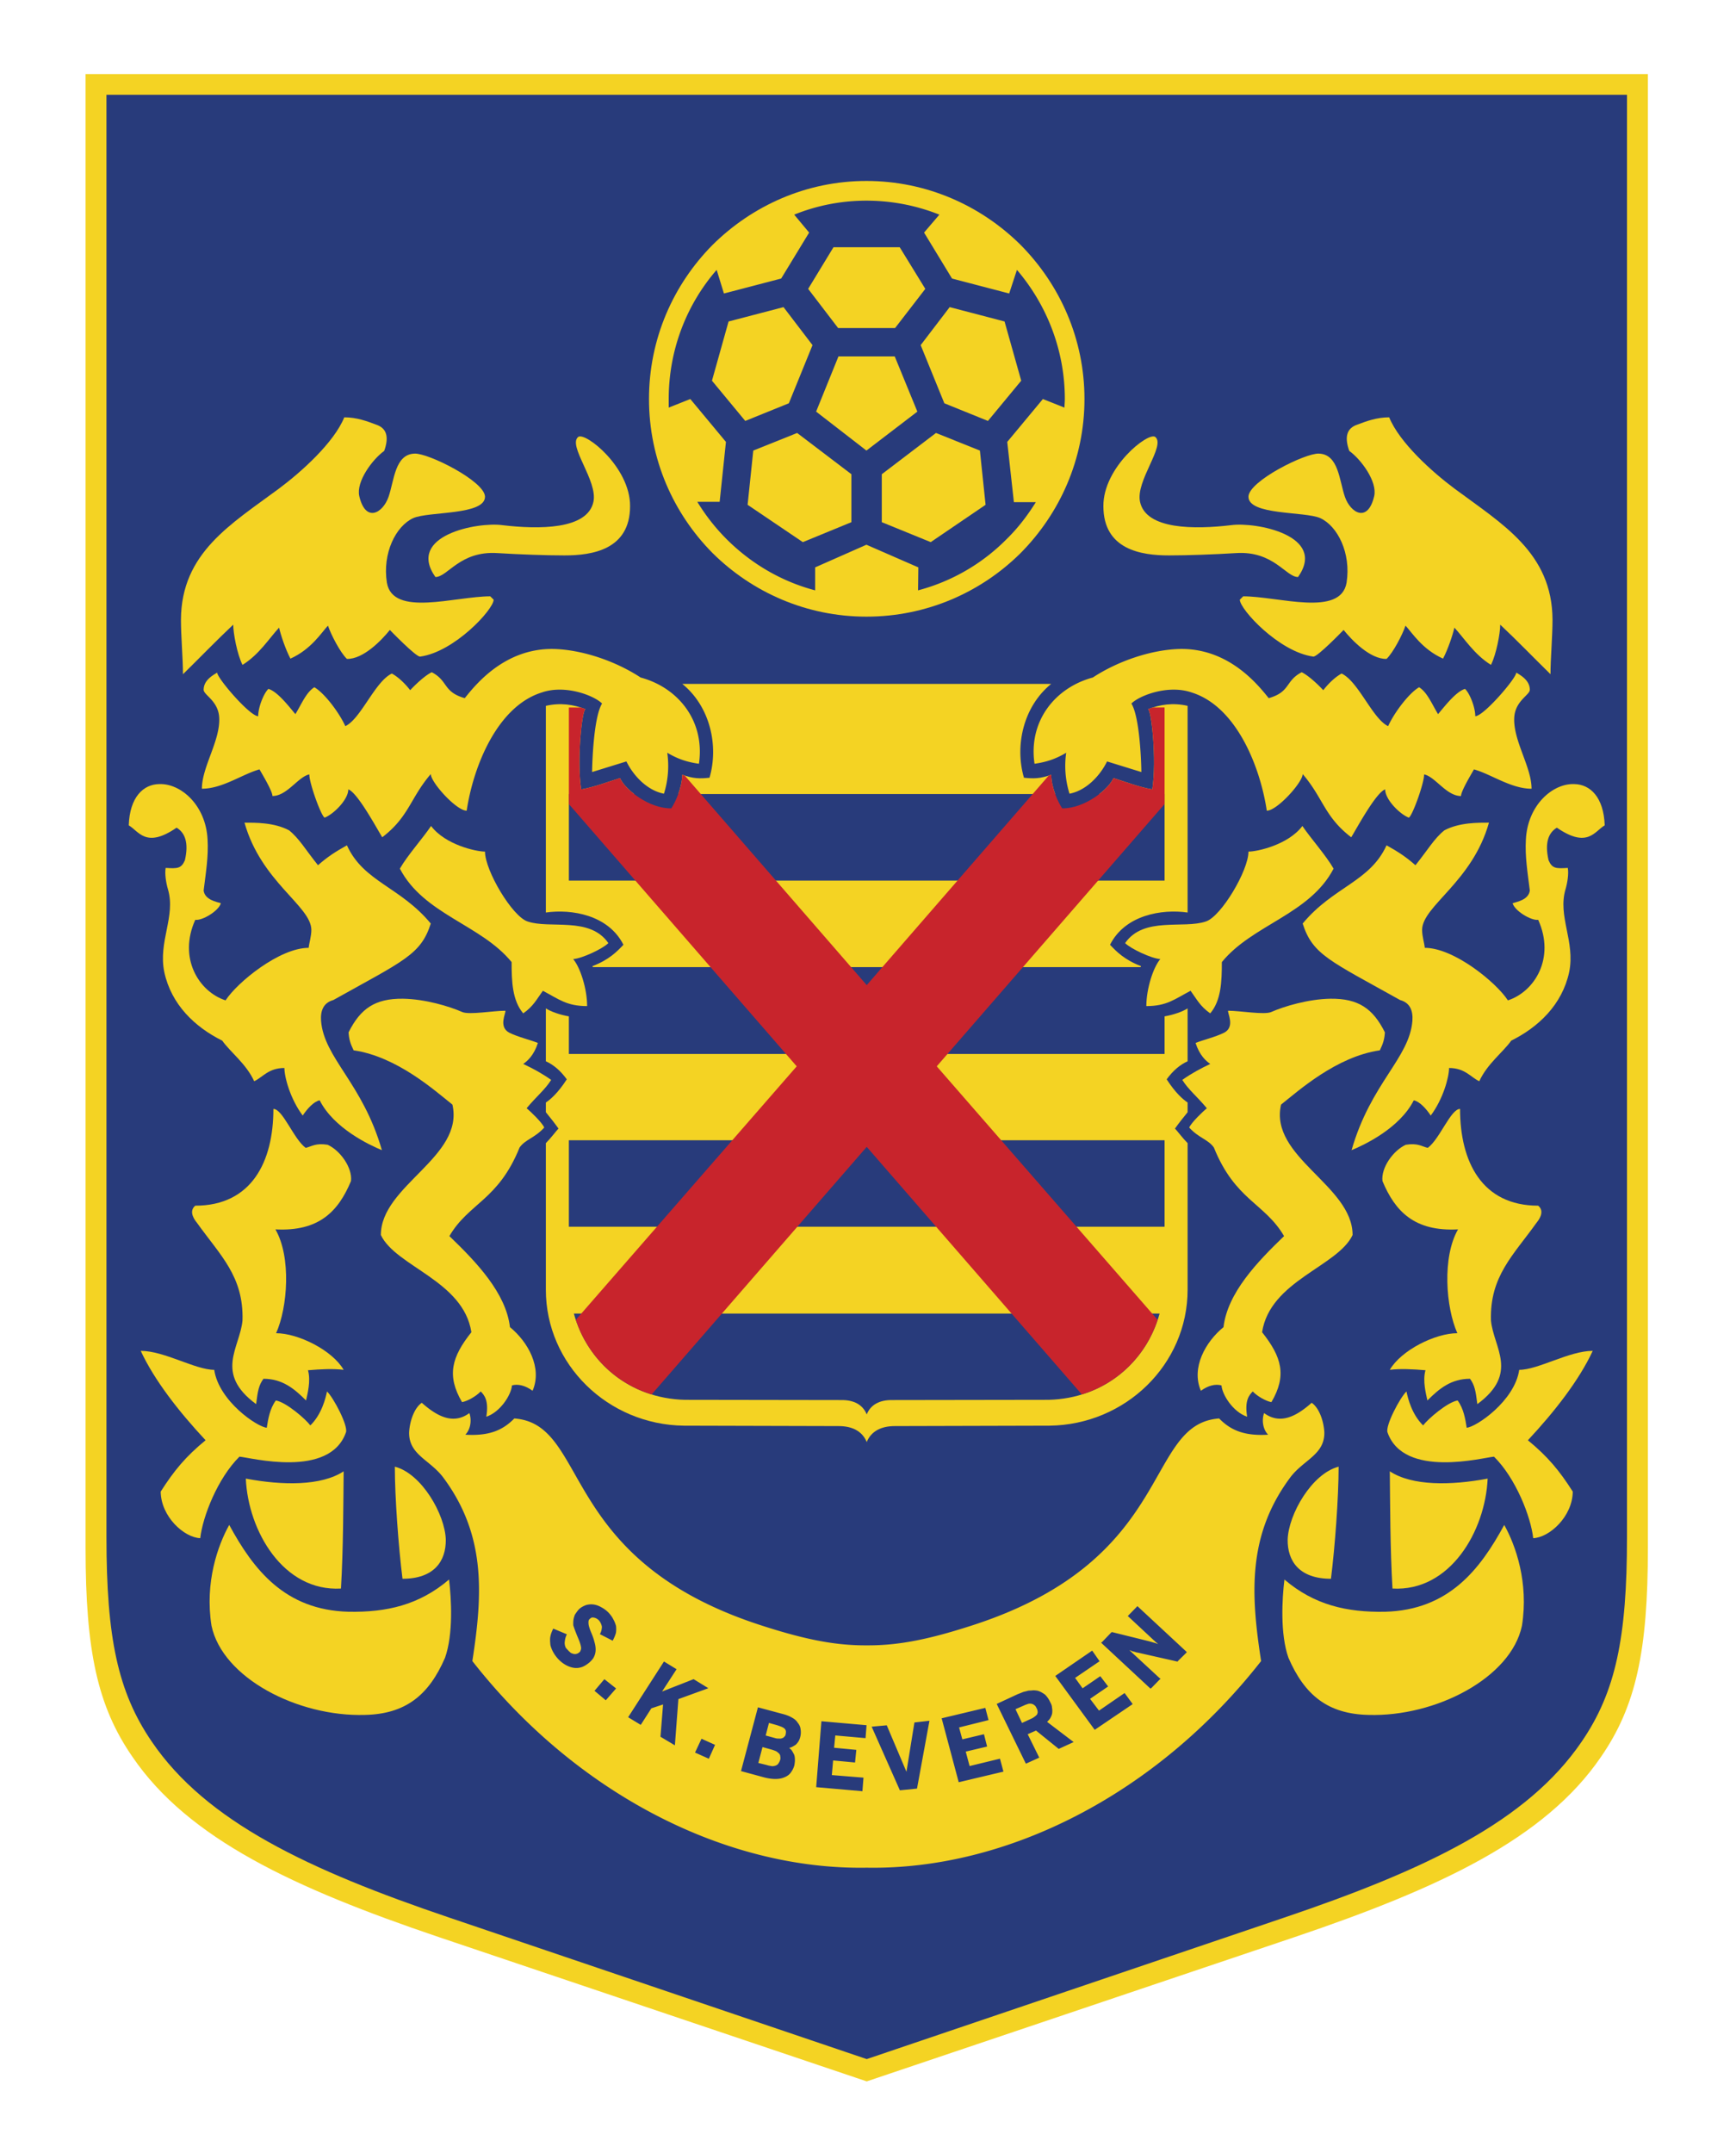
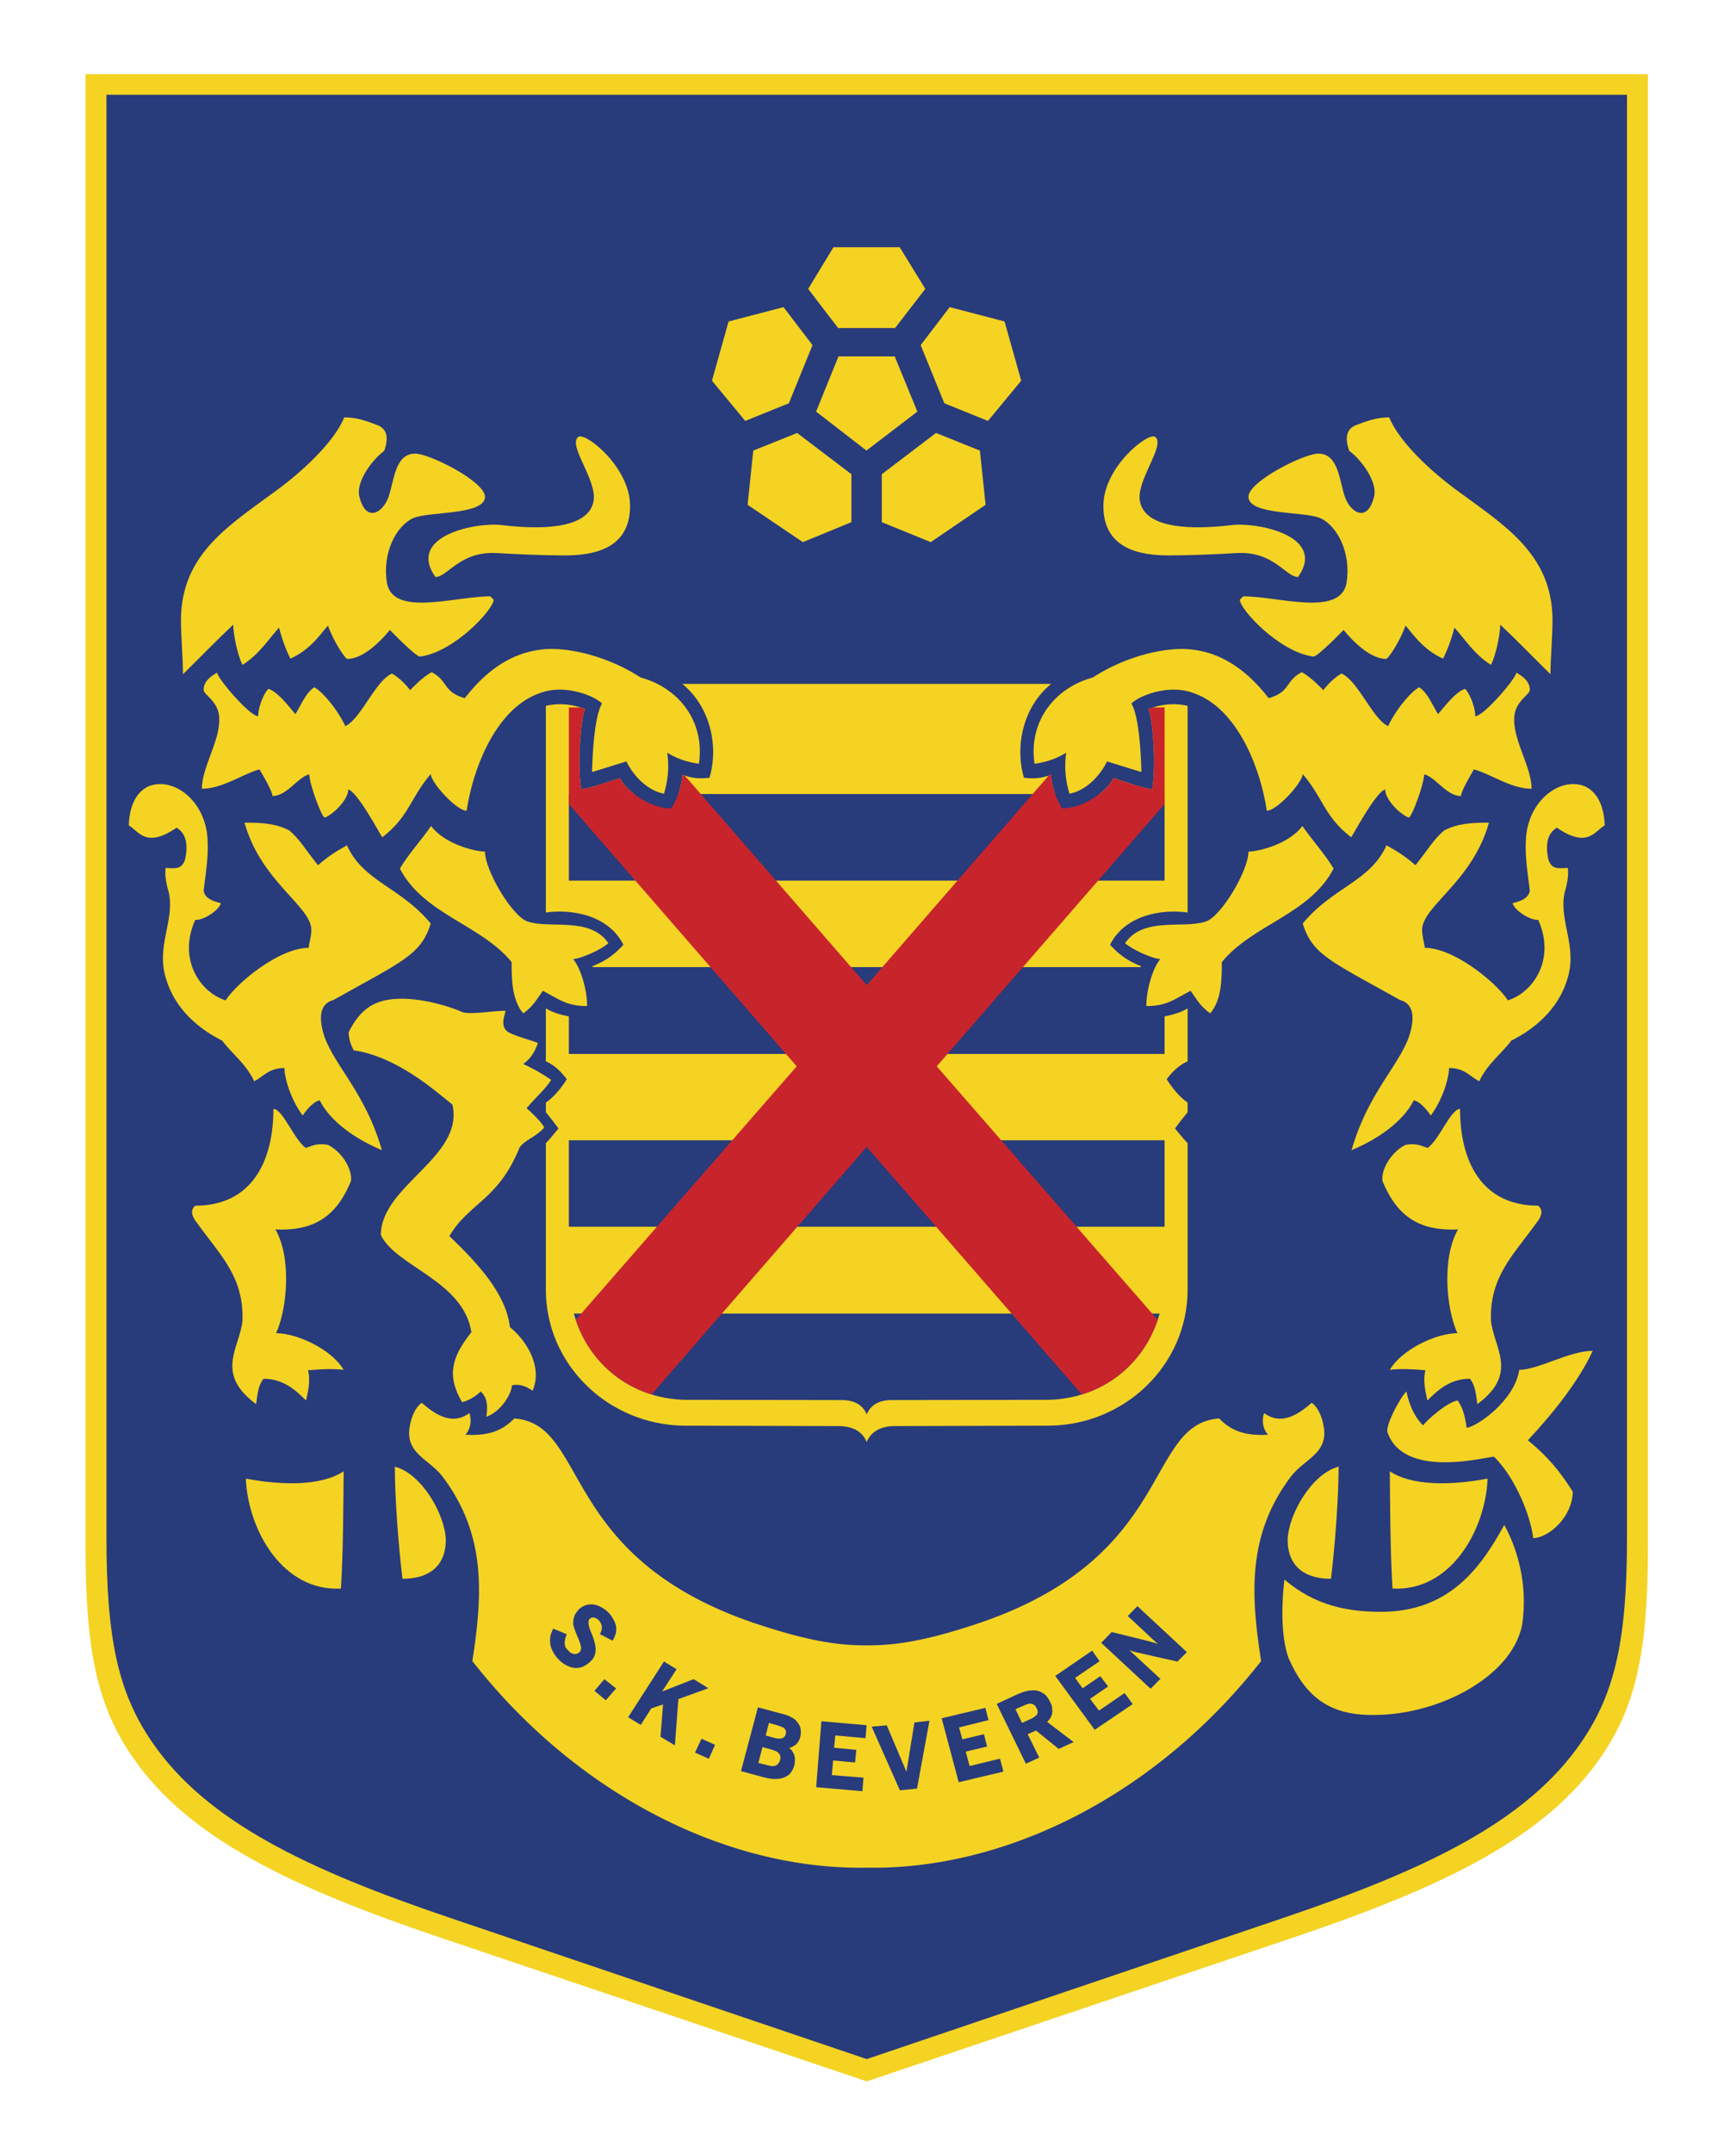
<svg xmlns="http://www.w3.org/2000/svg" xmlns:xlink="http://www.w3.org/1999/xlink" viewBox="0 0 480 595">
  <defs>
    <path id="a" d="M0 595.276h479.728V0H0z" />
  </defs>
  <g fill="none" fill-rule="evenodd">
    <path fill="#F4D323" d="M23.66 20.487v407.379c0 28.419 3.308 43.69 12.963 57.659 15.448 22.648 44.606 36.246 84.6 49.78l118.426 39.912 118.425-39.912c39.995-13.534 69.153-27.132 84.6-49.78 9.655-13.97 12.963-29.24 12.963-57.66V20.488z" />
    <path fill="#283B7B" d="M29.436 26.19v398.633c0 27.773 3.135 42.77 12.522 56.488 15.065 22.164 43.4 35.491 82.308 48.658l115.363 39.08.02-.007.02.006L355.03 529.97c38.91-13.167 67.243-26.494 82.308-48.658 9.388-13.718 12.522-28.715 12.522-56.488V26.19z" />
-     <path fill="#F4D323" d="M96.379 445.43c-17.647-.458-26.308-11.676-32.998-23.995-3.137 5.61-6.808 15.89-4.897 27.868 3.043 14.422 23.843 25.183 42.41 24.636 11.238-.251 17.664-5.426 22.157-15.8 2.313-6.548 1.756-16.303 1.108-21.617-8.26 7.055-17.284 9.092-27.78 8.908M95.654 395.856c.65-1.853-3.482-9.662-5.242-11.313-.363 1.831-1.47 6.346-4.606 9.388-1.283-1.737-6.693-6.43-9.54-6.893-1.685 2.293-2.125 5.156-2.507 7.534-2.58-.179-13.249-7.35-14.528-16.002-5.24 0-13.803-5.246-20.324-5.246 3.768 8.105 10.497 16.74 17.934 24.708-5.526 4.533-8.718 8.401-12.41 14.195.077 6.892 6.444 12.686 10.936 12.87.651-5.884 4.78-16.532 10.842-22.532 2.868.206 24.93 6.161 29.445-6.709" />
    <path fill="#F4D323" d="M67.966 408.632c.651 14.54 10.404 31.278 26.31 30.385.65-10.873.65-23.654.743-32.4-6.175 4.053-16.844 3.94-27.053 2.015M123.261 425.487c-.21-6.915-6.637-18.228-14.09-20.154 0 8.45 1.011 22.17 2.12 30.982 8.736 0 12.046-4.873 11.97-10.828M97.047 326.404c.44-3.663-2.964-8.447-6.442-10.03-3.307-.548-4.416.462-6.082.852-3.305-2.41-6.348-10.765-8.928-10.765 0 14.633-6.06 26.745-21.605 26.745-2.024 1.674 0 4.147.46 4.716 6.441 9.025 12.962 14.795 12.6 27.024-.729 7.552-7.819 14.563 3.766 23.102.46-3.688.744-5.245 2.028-7.005 5.163 0 8.45 2.652 11.777 5.995.364-1.737 1.376-5.353.537-8.356 3.497-.296 7.013-.48 9.861-.112-3.132-5.43-12.597-10.123-18.677-10.123 3.211-7.168 4.225-21.043-.19-28.694 12.041.643 17.397-4.967 20.895-13.35M64.489 172.635c0 2.379 1.087 8.185 2.561 11.115 4.608-2.85 7.454-7.44 10.115-10.294.459 2.029 1.737 5.892 3.135 8.567 5.791-2.594 8.64-7.283 10.382-9.12.822 2.474 3.401 7.442 5.24 9.197 4.51.102 9.578-5.144 11.873-8.006 0 0 7.282 7.548 8.373 7.364 9.482-1.28 20.322-13.06 20.322-15.725l-.937-.933c-9.731 0-26.918 5.807-28.581-3.76-1.283-8.186 2.484-15.644 7.265-17.847 4.32-1.926 19.96-.732 19.864-5.977-.194-4.308-15.736-12.05-19.48-11.856-5.45.183-5.623 7.435-7.191 11.954-1.57 4.51-6.349 7.256-8.09-.193-.936-4.034 3.671-10.21 6.886-12.502 1.49-4.142.478-6.354-2.2-7.256-2.484-.934-5.334-2.03-8.834-2.03-2.85 6.993-11.871 15.088-18.026 19.674-13.251 9.837-27.037 17.744-27.133 36.242 0 4.693.557 10.85.557 15.082 4.683-4.586 9.292-9.375 13.898-13.696" />
    <path fill="#F4D323" d="M120.391 159.469c3.406 0 6.73-7.266 17.113-6.615 6.157.378 13.516.642 18.585.642 7.626 0 18.124-1.566 18.124-13.615.075-10.761-12.427-20.602-14.34-19.125-2.965 2.387 5.485 12.152 4.206 17.932-1.642 7.723-15.16 7.642-25.199 6.443-6.902-.924-26.593 2.859-18.489 14.338M48.827 228.738c2.295 1.377 3.424 4.129 2.295 9.006-.994 2.316-2.1 2.316-5.315 2.114-.285 1.566.078 4.043.632 5.91 2.215 7.516-2.753 14.423-1.01 22.89 1.946 8.998 8.466 15.182 16.02 18.938 2.196 3.136 6.614 6.363 8.833 11.218 2.37-1.1 3.937-3.661 8.355-3.661 0 2.562 1.663 8.629 5.067 13.143 1.202-1.835 3.038-3.872 4.684-4.213 3.954 7.808 13.881 12.408 17.206 13.78-5.352-18.591-16.003-25.394-16.824-35.764-.193-2.864.71-4.991 3.401-5.726 19.406-10.851 24.186-12.503 26.941-21.141-8.47-10.21-18.585-11.493-23.19-21.621-3.29 1.835-5.413 3.227-7.996 5.506-3.478-4.321-5.142-7.341-7.99-9.64-4.148-2.211-9.387-2.121-12.33-2.121 4.605 16.383 18.391 22.989 18.485 29.604 0 1.853-.65 3.773-.745 4.985-8.086 0-19.769 9.572-22.98 14.522-7.38-2.406-13.155-11.681-8.376-22.263 1.934.283 6.52-2.472 7.074-4.595-1.182-.377-4.415-.911-4.759-3.491.631-5.147 1.356-9.388 1.09-14.078-.459-9.562-7.455-15.62-13.422-15.346-4.319.076-8.108 3.576-8.373 11.407 2.753 1.548 4.683 6.52 13.227.637M161.88 195.988c-3.31-1.284-6.901-1.844-10.953-.92v57.121c7.072-1.014 17.28.637 21.45 8.912-1.758 1.854-3.959 4.142-8.567 5.906 0 .094.096.161.096.274H315.39c0-.113.098-.18.098-.274-4.61-1.764-6.81-4.052-8.567-5.906 4.168-8.275 14.377-9.926 21.45-8.912v-57.12c-4.053-.925-7.644-.365-10.954.92.918.093 2.466 13.986 1.185 22.167-3.671-.642-7.436-2.1-10.745-3.128-.537 1.28-1.97 2.926-3.9 4.411h18.048v23.923H157.294V219.44h18.047c-1.93-1.485-3.363-3.132-3.899-4.41-3.31 1.027-7.074 2.485-10.745 3.127-1.281-8.18.267-22.074 1.185-22.168" />
    <path fill="#F4D323" d="M196.18 214.934c-2.658.282-4.493.282-7.533-.83-.036 1.844-.514 3.715-1.107 5.335h104.218c-.593-1.62-1.071-3.49-1.107-5.335-3.04 1.112-4.875 1.112-7.534.83-2.58-8.823-.188-19.678 7.534-25.933H188.647c7.722 6.255 10.114 17.11 7.534 25.933M144.671 294.03c1.207-.825 2.964-2.405 4.054-5.798-2.026-.82-5.524-1.646-7.914-2.836-3.118-1.65-.82-5.519-1.088-6.07-3.327 0-9.944 1.192-11.893.366-3.575-1.579-10.289-3.594-16.44-3.684-7.65-.07-11.704 2.675-15.01 9.294.113 1.835.457 3.047 1.394 4.968 12.047 1.741 22.543 11.223 27.32 15.001 3.31 14.517-19.787 22.326-19.787 36.04 4.148 8.75 22.812 12.596 25.03 26.862-5.43 6.825-6.903 11.954-2.582 19.327 1.49-.278 3.86-1.584 5.161-2.957.992 1.01 2.293 2.495 1.546 6.987 3.881-1.283 6.904-6.067 7.094-8.657 1.645-.457 3.671 0 5.7 1.486 2.75-6.364-1.284-13.53-6.254-17.587-1.108-9.455-9.29-17.994-16.747-25.16 5.333-9.137 13.516-9.873 19.406-24.48 1.566-2.244 4.146-2.585 6.825-5.52-.67-1.485-3.879-4.51-4.877-5.336 2.755-3.316 5.03-5.057 6.79-7.83-2.583-1.83-5.049-3.137-7.728-4.416M134.1 235.352c-2.388 0-10.935-1.836-14.911-7.077-2.372 3.5-6.52 8.105-8.625 11.784 6.615 12.686 22.429 15.437 30.896 25.826 0 5.335.175 10.581 3.21 14.175 2.853-2.014 3.694-3.868 5.434-6.25 4.51 2.382 6.614 4.236 12.234 4.236 0-4.81-1.93-10.765-3.86-12.987 2.485-.179 8.182-2.858 9.73-4.42-5.122-7.436-16.173-3.855-22.33-5.978-4.243-1.377-11.777-14.072-11.777-19.309" />
    <path fill="#F4D323" d="M128.5 192.946c-6.08-1.742-4.512-4.766-9.12-7.166-1.912.928-4.513 3.4-5.967 4.966-1.126-1.472-3.04-3.505-5.066-4.603-4.685 2.215-8.544 12.501-12.866 14.539-1.665-3.684-5.719-9.1-8.566-10.756-2.294 1.472-3.499 4.59-5.24 7.44-1.929-2.299-4.969-6.243-7.456-6.983-1.28 1.198-2.83 5.044-2.83 7.548-2.312 0-11.336-10.488-11.336-12.044-1.38.82-3.747 2.184-3.747 4.766.076 1.466 4.034 3.032 4.303 7.627.361 6.36-4.784 13.635-4.784 19.696 5.702 0 11.226-4.056 15.928-5.345.725 1.288 3.575 5.988 3.575 7.36 4.054 0 7.094-5.327 10.211-5.977-.099 2.198 3.231 11.492 4.223 11.95 2.41-.901 6.543-4.958 6.543-7.809 2.557.907 7.797 10.659 9.383 13.24 7.438-5.7 7.725-10.839 13.424-17.476 0 2.293 7.073 10.13 9.922 10.13 1.853-12.333 8.47-28.793 20.705-32.651 6.521-2.293 14.533.82 16.732 3.032-2.392 3.85-2.755 17.097-2.755 18.933l9.484-2.93c1.835 3.757 5.6 7.996 10.382 8.917a25.7 25.7 0 0 0 .915-11.317c2.967 1.759 5.524 2.58 8.758 3.042 1.738-11.865-5.79-21.073-16.117-23.833-6.98-4.581-16.272-7.722-24.167-7.893-13.44-.184-21.45 9.832-24.47 13.597M356.783 408.269c3.691-4.878 9.558-6.256 9.388-12.507-.193-3.204-1.495-6.731-3.498-8.082-4.149 3.667-8.643 6.162-13.155 2.84-.63 1.742-.46 4.327 1.108 5.978-6.538.386-10.305-1.19-13.537-4.487-20.878 1.53-11.853 38.695-67.68 56.99-11.763 3.842-20.569 5.783-29.76 5.713-9.192.07-17.999-1.871-29.762-5.712-55.827-18.296-46.802-55.461-67.68-56.991-3.23 3.298-6.998 4.873-13.537 4.487 1.57-1.651 1.74-4.236 1.11-5.977-4.514 3.32-9.008.826-13.156-2.841-2.004 1.35-3.305 4.878-3.499 8.082-.17 6.25 5.698 7.629 9.388 12.507 11.95 16.003 10.936 32.4 8.09 50.785 28.811 36.775 70.183 57.749 108.996 57.107h.1c38.811.642 80.183-20.332 108.995-57.107-2.847-18.385-3.859-34.782 8.09-50.785" />
    <path fill="#F4D323" d="M382.919 445.43c-10.496.184-19.52-1.853-27.78-8.908-.648 5.314-1.205 15.069 1.108 21.617 4.493 10.374 10.919 15.549 22.157 15.8 18.567.547 39.367-10.214 42.41-24.636 1.91-11.977-1.76-22.258-4.897-27.868-6.69 12.319-15.351 23.537-32.998 23.995M420.066 378.57c-1.28 8.652-11.948 15.823-14.528 16.002-.381-2.378-.821-5.24-2.506-7.534-2.848.462-8.257 5.156-9.541 6.893-3.134-3.042-4.243-7.557-4.606-9.388-1.76 1.651-5.892 9.46-5.242 11.313 4.515 12.87 26.578 6.915 29.445 6.71 6.063 6 10.19 16.647 10.842 22.53 4.492-.183 10.86-5.977 10.936-12.869-3.691-5.794-6.884-9.662-12.41-14.195 7.438-7.969 14.167-16.603 17.934-24.708-6.52 0-15.082 5.246-20.324 5.246" />
    <path fill="#F4D323" d="M411.331 408.632c-10.209 1.925-20.878 2.038-27.053-2.015.094 8.746.094 21.527.743 32.4 15.906.893 25.659-15.845 26.31-30.385M356.036 425.487c-.076 5.955 3.234 10.828 11.971 10.828 1.108-8.813 2.12-22.532 2.12-30.982-7.454 1.926-13.88 13.24-14.091 20.154M425.307 333.206c-15.545 0-21.605-12.11-21.605-26.745-2.58 0-5.623 8.355-8.928 10.765-1.667-.39-2.776-1.4-6.082-.852-3.479 1.584-6.882 6.367-6.442 10.03 3.497 8.382 8.853 13.991 20.895 13.35-4.415 7.65-3.4 21.526-.19 28.693-6.08 0-15.545 4.693-18.677 10.123 2.847-.368 6.363-.184 9.861.112-.839 3.002.173 6.62.536 8.356 3.328-3.343 6.615-5.995 11.778-5.995 1.283 1.76 1.568 3.316 2.028 7.005 11.584-8.54 4.494-15.55 3.765-23.102-.36-12.228 6.16-17.999 12.601-27.023.46-.57 2.484-3.043.46-4.717M365.06 143.193c4.782 2.203 8.549 9.662 7.266 17.847-1.663 9.567-18.85 3.76-28.581 3.76l-.937.934c0 2.665 10.839 14.445 20.32 15.724 1.092.184 8.375-7.364 8.375-7.364 2.295 2.863 7.363 8.109 11.873 8.006 1.838-1.755 4.418-6.722 5.24-9.195 1.74 1.835 4.59 6.525 10.38 9.118 1.399-2.674 2.678-6.538 3.136-8.566 2.66 2.854 5.508 7.444 10.115 10.294 1.474-2.93 2.562-8.737 2.562-11.116 4.607 4.322 9.215 9.11 13.898 13.696 0-4.231.558-10.388.558-15.082-.096-18.498-13.882-26.404-27.133-36.241-6.155-4.586-15.177-12.682-18.026-19.673-3.501 0-6.35 1.095-8.834 2.028-2.68.902-3.691 3.114-2.201 7.256 3.216 2.293 7.822 8.468 6.886 12.503-1.741 7.449-6.52 4.702-8.09.192-1.567-4.52-1.74-11.77-7.19-11.954-3.745-.193-19.287 7.548-19.48 11.856-.097 5.246 15.543 4.052 19.864 5.977" />
    <path fill="#F4D323" d="M323.208 153.496c5.069 0 12.428-.265 18.585-.642 10.384-.651 13.707 6.615 17.113 6.615 8.104-11.479-11.587-15.262-18.49-14.338-10.037 1.199-23.556 1.279-25.198-6.444-1.28-5.78 7.17-15.545 4.207-17.932-1.914-1.476-14.416 8.365-14.34 19.126 0 12.049 10.497 13.615 18.123 13.615M421.903 232.04c-.267 4.69.458 8.93 1.088 14.077-.343 2.581-3.576 3.115-4.759 3.491.555 2.123 5.141 4.878 7.075 4.596 4.78 10.581-.996 19.857-8.376 22.262-3.21-4.95-14.894-14.52-22.98-14.52-.094-1.213-.745-3.134-.745-4.987.094-6.615 13.88-13.22 18.486-29.604-2.944 0-8.183-.09-12.332 2.123-2.847 2.297-4.512 5.318-7.99 9.64-2.582-2.28-4.705-3.672-7.994-5.507-4.606 10.128-14.72 11.411-23.19 21.62 2.754 8.64 7.533 10.29 26.94 21.141 2.692.736 3.594 2.863 3.401 5.726-.82 10.371-11.473 17.174-16.824 35.765 3.325-1.373 13.252-5.973 17.205-13.78 1.647.34 3.482 2.378 4.685 4.213 3.404-4.514 5.066-10.58 5.066-13.144 4.418 0 5.987 2.563 8.356 3.662 2.22-4.856 6.637-8.082 8.834-11.219 7.552-3.756 14.073-9.94 16.02-18.937 1.741-8.468-3.227-15.374-1.012-22.89.554-1.867.918-4.344.633-5.91-3.216.201-4.322.201-5.316-2.114-1.128-4.878 0-7.629 2.296-9.006 8.544 5.882 10.473.91 13.227-.638-.265-7.83-4.055-11.33-8.374-11.407-5.966-.274-12.962 5.784-13.42 15.347" />
    <mask id="b" fill="#fff">
      <use xlink:href="#a" />
    </mask>
    <path fill="#F4D323" d="M157.292 339.022h164.713v-23.905H157.292zm132.726 47.837-43.227.067c-3.613-.067-6.052 1.283-7.142 3.963-1.091-2.68-3.53-4.03-7.142-3.963l-43.228-.067c-14.99-.391-26.842-10.147-30.609-23.838h161.957c-3.767 13.691-15.618 23.447-30.609 23.838m38.353-82.161c-1.205-.822-3.234-2.473-5.792-6.413 1.834-2.518 3.748-4.048 5.792-4.991v-14.61c-1.472.919-3.785 1.741-6.366 2.203v10.393H157.292v-10.393c-2.58-.462-4.894-1.284-6.366-2.203v14.61c2.045.943 3.958 2.473 5.792 4.991-2.558 3.94-4.587 5.591-5.792 6.413v2.678c1.205 1.468 2.505 3.115 3.496 4.515-.628.637-2.118 2.656-3.496 4.03v40.481c0 20.701 17.205 37.35 38.18 37.601l42.77.112c3.838 0 6.534 1.454 7.749 4.351-.008.017-.018.03-.026.047h.099c-.008-.017-.018-.03-.026-.047 1.215-2.897 3.911-4.351 7.749-4.351l42.77-.112c20.975-.251 38.18-16.9 38.18-37.601v-40.481c-1.378-1.374-2.868-3.393-3.496-4.03.992-1.4 2.291-3.047 3.496-4.515z" mask="url(#b)" />
-     <path fill="#F4D323" d="M373.99 341.31c0-13.713-23.096-21.521-19.786-36.038 4.777-3.78 15.273-13.26 27.319-15.002.938-1.92 1.282-3.132 1.396-4.967-3.307-6.62-7.362-9.366-15.011-9.294-6.152.09-12.866 2.105-16.44 3.684-1.95.826-8.566-.367-11.893-.367-.268.55 2.03 4.42-1.09 6.07-2.39 1.19-5.886 2.016-7.913 2.837 1.09 3.393 2.848 4.972 4.055 5.798-2.68 1.279-5.145 2.585-7.728 4.415 1.76 2.774 4.035 4.515 6.79 7.83-1 .827-4.207 3.852-4.878 5.337 2.679 2.935 5.26 3.276 6.825 5.52 5.89 14.606 14.073 15.342 19.406 24.479-7.455 7.166-15.638 15.706-16.747 25.16-4.97 4.058-9.004 11.224-6.253 17.588 2.029-1.486 4.054-1.943 5.699-1.486.19 2.59 3.213 7.373 7.095 8.656-.747-4.491.554-5.977 1.546-6.987 1.3 1.374 3.67 2.679 5.16 2.958 4.322-7.373 2.85-12.502-2.58-19.328 2.217-14.265 20.88-18.111 25.029-26.862M329.194 273.81c1.74 2.383 2.58 4.236 5.432 6.25 3.036-3.594 3.211-8.84 3.211-14.175 8.468-10.39 24.282-13.14 30.896-25.825-2.104-3.68-6.253-8.284-8.625-11.784-3.975 5.24-12.522 7.077-14.91 7.077 0 5.236-7.536 17.93-11.779 19.309-6.157 2.122-17.207-1.458-22.33 5.977 1.55 1.562 7.246 4.24 9.73 4.42-1.93 2.222-3.86 8.177-3.86 12.987 5.62 0 7.723-1.853 12.235-4.236" mask="url(#b)" />
+     <path fill="#F4D323" d="M373.99 341.31M329.194 273.81c1.74 2.383 2.58 4.236 5.432 6.25 3.036-3.594 3.211-8.84 3.211-14.175 8.468-10.39 24.282-13.14 30.896-25.825-2.104-3.68-6.253-8.284-8.625-11.784-3.975 5.24-12.522 7.077-14.91 7.077 0 5.236-7.536 17.93-11.779 19.309-6.157 2.122-17.207-1.458-22.33 5.977 1.55 1.562 7.246 4.24 9.73 4.42-1.93 2.222-3.86 8.177-3.86 12.987 5.62 0 7.723-1.853 12.235-4.236" mask="url(#b)" />
    <path fill="#F4D323" d="M286.043 211.075c3.233-.462 5.79-1.283 8.757-3.042a25.7 25.7 0 0 0 .916 11.317c4.78-.92 8.546-5.16 10.38-8.917l9.486 2.93c0-1.835-.365-15.082-2.755-18.932 2.197-2.212 10.21-5.327 16.73-3.033 12.236 3.859 18.852 20.319 20.707 32.65 2.849 0 9.921-7.835 9.921-10.128 5.699 6.637 5.986 11.775 13.425 17.475 1.585-2.581 6.825-12.332 9.382-13.24 0 2.85 4.133 6.908 6.543 7.81.992-.458 4.321-9.752 4.222-11.951 3.118.65 6.159 5.978 10.212 5.978 0-1.373 2.85-6.072 3.575-7.36 4.703 1.288 10.227 5.345 15.929 5.345 0-6.063-5.146-13.337-4.785-19.696.27-4.595 4.228-6.161 4.303-7.628 0-2.581-2.366-3.945-3.746-4.766 0 1.557-9.024 12.044-11.336 12.044 0-2.503-1.55-6.35-2.832-7.547-2.486.74-5.526 4.684-7.455 6.982-1.742-2.85-2.947-5.968-5.24-7.44-2.846 1.655-6.901 7.072-8.567 10.756-4.32-2.037-8.18-12.323-12.865-14.54-2.025 1.1-3.94 3.133-5.066 4.605-1.454-1.566-4.055-4.04-5.966-4.968-4.608 2.4-3.04 5.426-9.12 7.167-3.02-3.765-11.031-13.781-24.471-13.598-7.897.17-17.187 3.313-24.168 7.894-10.325 2.76-17.856 11.968-16.116 23.833" mask="url(#b)" />
    <path fill="#283B7B" d="m318.122 466.683-.256-.225-13.088-12.174-.317-.326.325-.227 2.42-2.523.199-.155.207.032 10.209 2.528c.35.127.71.183 1.148.341.382.06.723.23 1.16.366l.098.015c-.18-.096-.24-.223-.432-.344-.158-.097-.234-.222-.392-.315-.08-.13-.144-.23-.252-.248l-7.071-6.588-.255-.198.232-.269 2.205-2.25.229-.247.238.223 13.197 12.262.23.245-.232.241-2.192 2.163-.125.19-.17-.027-10.713-2.42c-.284-.044-.621-.096-.966-.245-.381-.059-.73-.18-1.164-.366-.11-.016-.28-.043-.36-.169.08.126.233.267.332.351.154.12.33.238.49.471.065.078.18.096.238.196l7.247 6.706.349.24-.34.32-2.117 2.174zM302.685 478.059l-10.908-14.892 10.21-7 2.045 2.938-6.772 4.606 2.073 2.872 4.891-3.348 2.175 2.838-5 3.423 2.474 3.257 7.075-4.86 2.239 3.054zM265.08 492.54l-4.715-17.667 12.075-2.882.888 3.384-8.148 2.027.903 3.29 5.983-1.416.868 3.403-5.91 1.402 1.069 3.989 8.4-2.038.958 3.58zM248.813 494.773l-7.805-17.586 4.179-.375 5.444 12.843 2.204-13.631 4.155-.47-3.44 18.748zM225.673 493.905l1.444-18.217 12.484 1.095-.28 3.571-8.364-.74-.33 3.4 6.142.584-.35 3.491-6.062-.57-.356 4.05 8.75.704-.289 3.751zM192.173 484.346l1.793-3.823 3.742 1.686-1.714 3.84zM173.68 474.578l9.909-15.404 3.482 2.136-4.013 6.168 8.715-3.424 4.083 2.506-8.283 3.011-.97 12.773-3.985-2.374.72-8.924-3.243 1.073-2.93 4.574zM164.38 467.277l2.724-3.216 3.243 2.563-2.85 3.27zM152.977 450.084l3.76 1.576a5.3 5.3 0 0 0-.52 1.613c-.056.36-.113.723-.077 1.006.055.38.088.663.231.87l-.017.11c.164.19.402.527.643.728.243.314.574.552.806.796.521.245 1.146.459 1.643.254.297-.044.495-.223.693-.355.22-.175.34-.32.371-.52.103-.17.132-.352.173-.622-.03-.931-.566-2.222-1.12-3.511-.39-.987-.795-1.998-1.05-2.851-.038-.864-.006-1.717.293-2.502.056-.363.318-.69.541-1.006.227-.337.47-.667.813-1.01.628-.552 1.232-.831 1.912-1.093.683-.171 1.354-.254 2.166-.128.738.114 1.446.41 2.105.789a8 8 0 0 1 2.005 1.536c.478.537.945 1.145 1.218 1.74.385.642.567 1.224.751 1.784a7 7 0 0 1-.014 1.969c-.219.8-.512 1.428-.897 2.176l-3.549-1.82c.282-.442.425-.883.495-1.34.042-.27.098-.634.053-.823a3.8 3.8 0 0 0-.793-1.63c-.404-.408-.9-.693-1.372-.766-.264-.041-.453-.07-.637-.008-.205.086-.425.234-.523.383-.315.159-.385.612-.362 1.079-.003.649.247 1.427.65 2.443.341.793.75 1.783.968 2.743.313.974.443 2.012.302 2.92-.084.542-.247.98-.525 1.518-.24.426-.704.908-1.13 1.305-.643.527-1.377 1.018-2.053 1.259a4.7 4.7 0 0 1-2.278.228c-1.455-.225-2.899-1.03-4.038-2.154-1.227-1.207-2.095-2.731-2.435-4.155-.056-.772-.146-1.435-.035-2.158.127-.816.445-1.625.833-2.373M282.586 476.158l2.415-1.112c.499-.2.809-.428 1.129-.66.308-.23.54-.47.662-.639.04-.27.177-.526.11-.723-.046-.31-.091-.663-.311-.978-.145-.322-.29-.6-.541-.751-.49-.449-1.04-.534-1.714-.43-.291.12-.748.23-1.168.447l-2.39 1.042zm1.065 11.262-8.064-16.519 5.836-2.71c.576-.212 1.07-.416 1.565-.617.48-.112.96-.22 1.347-.346.489-.02.955-.038 1.332-.098.467.005.822.06 1.199.118.708.178 1.38.586 2.068 1.06a7 7 0 0 1 1.436 2.079c.3.533.499 1.026.509 1.582.102.456.11 1.038.028 1.58-.067.43-.323.972-.587 1.417a8 8 0 0 1-.797.894l7.339 5.584-4.126 1.887-6.275-5.07-2.304 1.01 3.194 6.474zM211.71 479.63l2.3.628c.552.18.985.248 1.378.214.36.055.637.007.931-.13.217-.038.42-.215.543-.383.215-.148.333-.407.38-.704.051-.337.094-.612.05-.828-.095-.636-.61-.925-1.116-1.167a18 18 0 0 0-1.34-.484l-2.224-.625zm-2.028 7.587 2.332.57c.534.174 1.08.258 1.536.329.371-.034.747-.094 1.06-.232.215-.13.506-.266.628-.552.366-.502.682-1.284.5-1.866.042-.275-.123-.577-.265-.786-.238-.222-.489-.466-.824-.681a11 11 0 0 0-1.317-.481l-2.503-.691zm-4.796 2.246 4.68-17.625 6.687 1.797c.99.244 1.885.569 2.544.948.77.396 1.374.862 1.742 1.477.457.556.755 1.134.82 1.816.197 1.12-.003 2.41-.605 3.426-.247.334-.493.69-.8.92a12 12 0 0 1-1.147.658c-.18.04-.365.13-.568.167.161.233.411.367.573.55.303.42.51.848.736 1.25.195.494.238.964.241 1.432.028.463-.056 1.008-.14 1.554-.238.889-.63 1.569-1.092 2.169-.457.579-1.073.947-1.753 1.209-1.595.68-3.707.449-5.42.02z" mask="url(#b)" />
    <path fill="#C8242C" d="M322.005 195.526h-3.21c-.46.099-.9.269-1.378.462.917.094 2.466 13.988 1.184 22.168-3.67-.641-7.435-2.1-10.745-3.127-1.299 3.127-8.01 8.463-14.167 8.369-1.205-1.836-2.944-5.618-3.038-9.294-.269.085-.46.193-.727.287l-50.276 57.862-50.275-57.862c-.267-.094-.458-.202-.727-.287-.094 3.676-1.833 7.458-3.038 9.294-6.157.094-12.868-5.242-14.167-8.37-3.31 1.028-7.075 2.487-10.746 3.128-1.28-8.18.267-22.074 1.185-22.168-.478-.193-.918-.363-1.378-.462h-3.21v26.687l62.997 72.478-61.083 70.07c3.304 9.937 11.03 17.584 20.97 20.608l59.472-68.421 59.473 68.42c9.94-3.023 17.665-10.67 20.97-20.606l-61.084-70.071 62.998-72.478z" mask="url(#b)" />
-     <path fill="#F4D323" d="M239.564 170.418c-16.57 0-31.57-6.709-42.534-17.564-10.851-10.945-17.584-25.942-17.584-42.577 0-16.658 6.733-31.65 17.584-42.6 10.964-10.855 25.964-17.667 42.534-17.667 16.646 0 31.667 6.812 42.63 17.667 10.847 10.95 17.659 25.942 17.659 42.6 0 16.635-6.812 31.632-17.66 42.577-10.961 10.855-25.983 17.564-42.63 17.564" mask="url(#b)" />
    <path fill="#283B7B" d="M192.801 138.688h6.18l1.74-16.56-9.853-11.852-5.97 2.37v-2.37c0-13.618 4.956-26.138 13.258-35.692l2.01 6.528 15.824-4.132 7.734-12.705-4.134-4.954a53.3 53.3 0 0 1 19.973-3.867c7.1 0 13.893 1.367 20.17 3.867l-4.23 4.954 7.727 12.704 15.807 4.133 2.142-6.528c8.171 9.554 13.244 22.073 13.244 35.692 0 .823-.099 1.644-.099 2.37l-5.966-2.37-9.856 11.853 1.837 16.652h6.065c-2.295 3.68-4.956 7.171-8.075 10.21a53.7 53.7 0 0 1-24.49 14.161l.075-6.348-14.35-6.26-14.179 6.26v6.349c-9.395-2.477-17.757-7.435-24.492-14.162-3.118-3.12-5.777-6.53-8.092-10.304" mask="url(#b)" />
    <path fill="#F4D323" d="m206.061 116.33 12.053-4.877 6.544-16.074-8.017-10.501-15.193 3.967-4.592 16.366zM206.712 139.509l15.269 10.317 13.43-5.516v-13.251l-15.002-11.403-12.13 4.865zM231.738 90.662h15.748l8.359-10.828-7.077-11.51h-18.312l-7.001 11.51zM273.162 116.33l9.202-11.12-4.607-16.365-15.173-3.967-8.02 10.5 6.545 16.075zM272.511 139.509l-1.57-14.988-12.148-4.865-14.982 11.403v13.25l13.53 5.517zM239.564 124.52l14.082-10.766-6.257-15.26h-15.555l-6.18 15.26z" mask="url(#b)" />
  </g>
</svg>